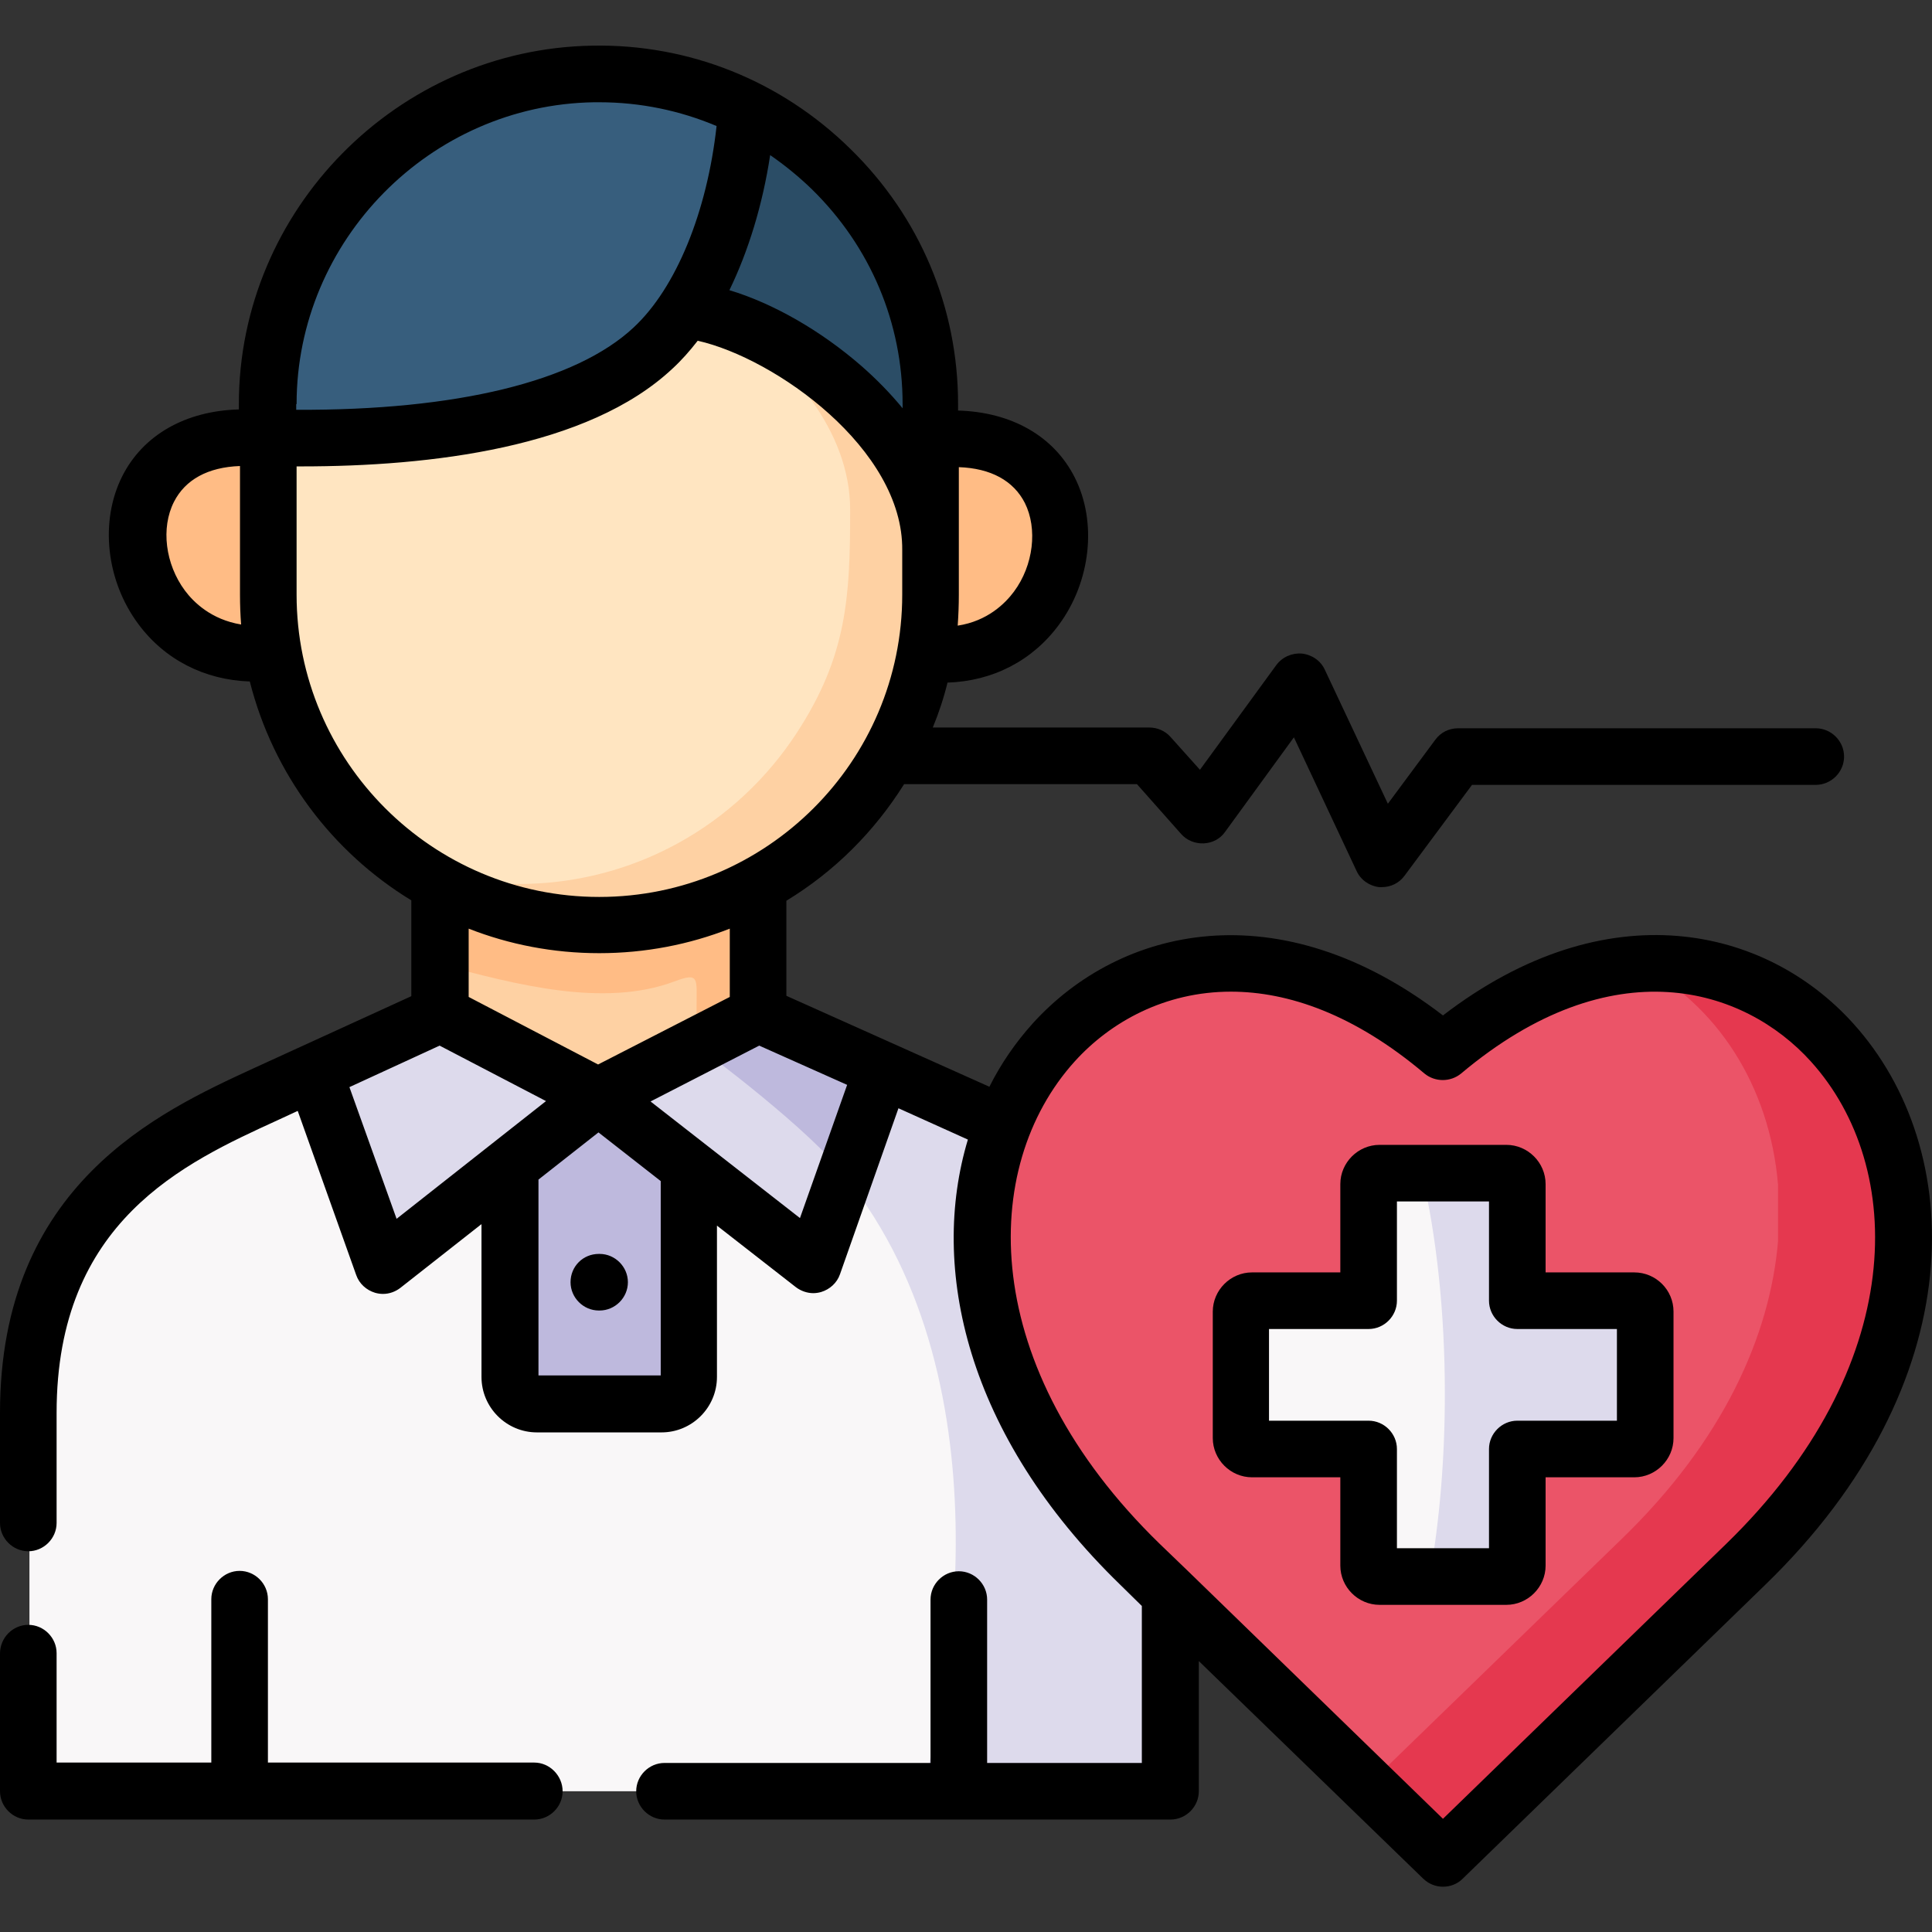
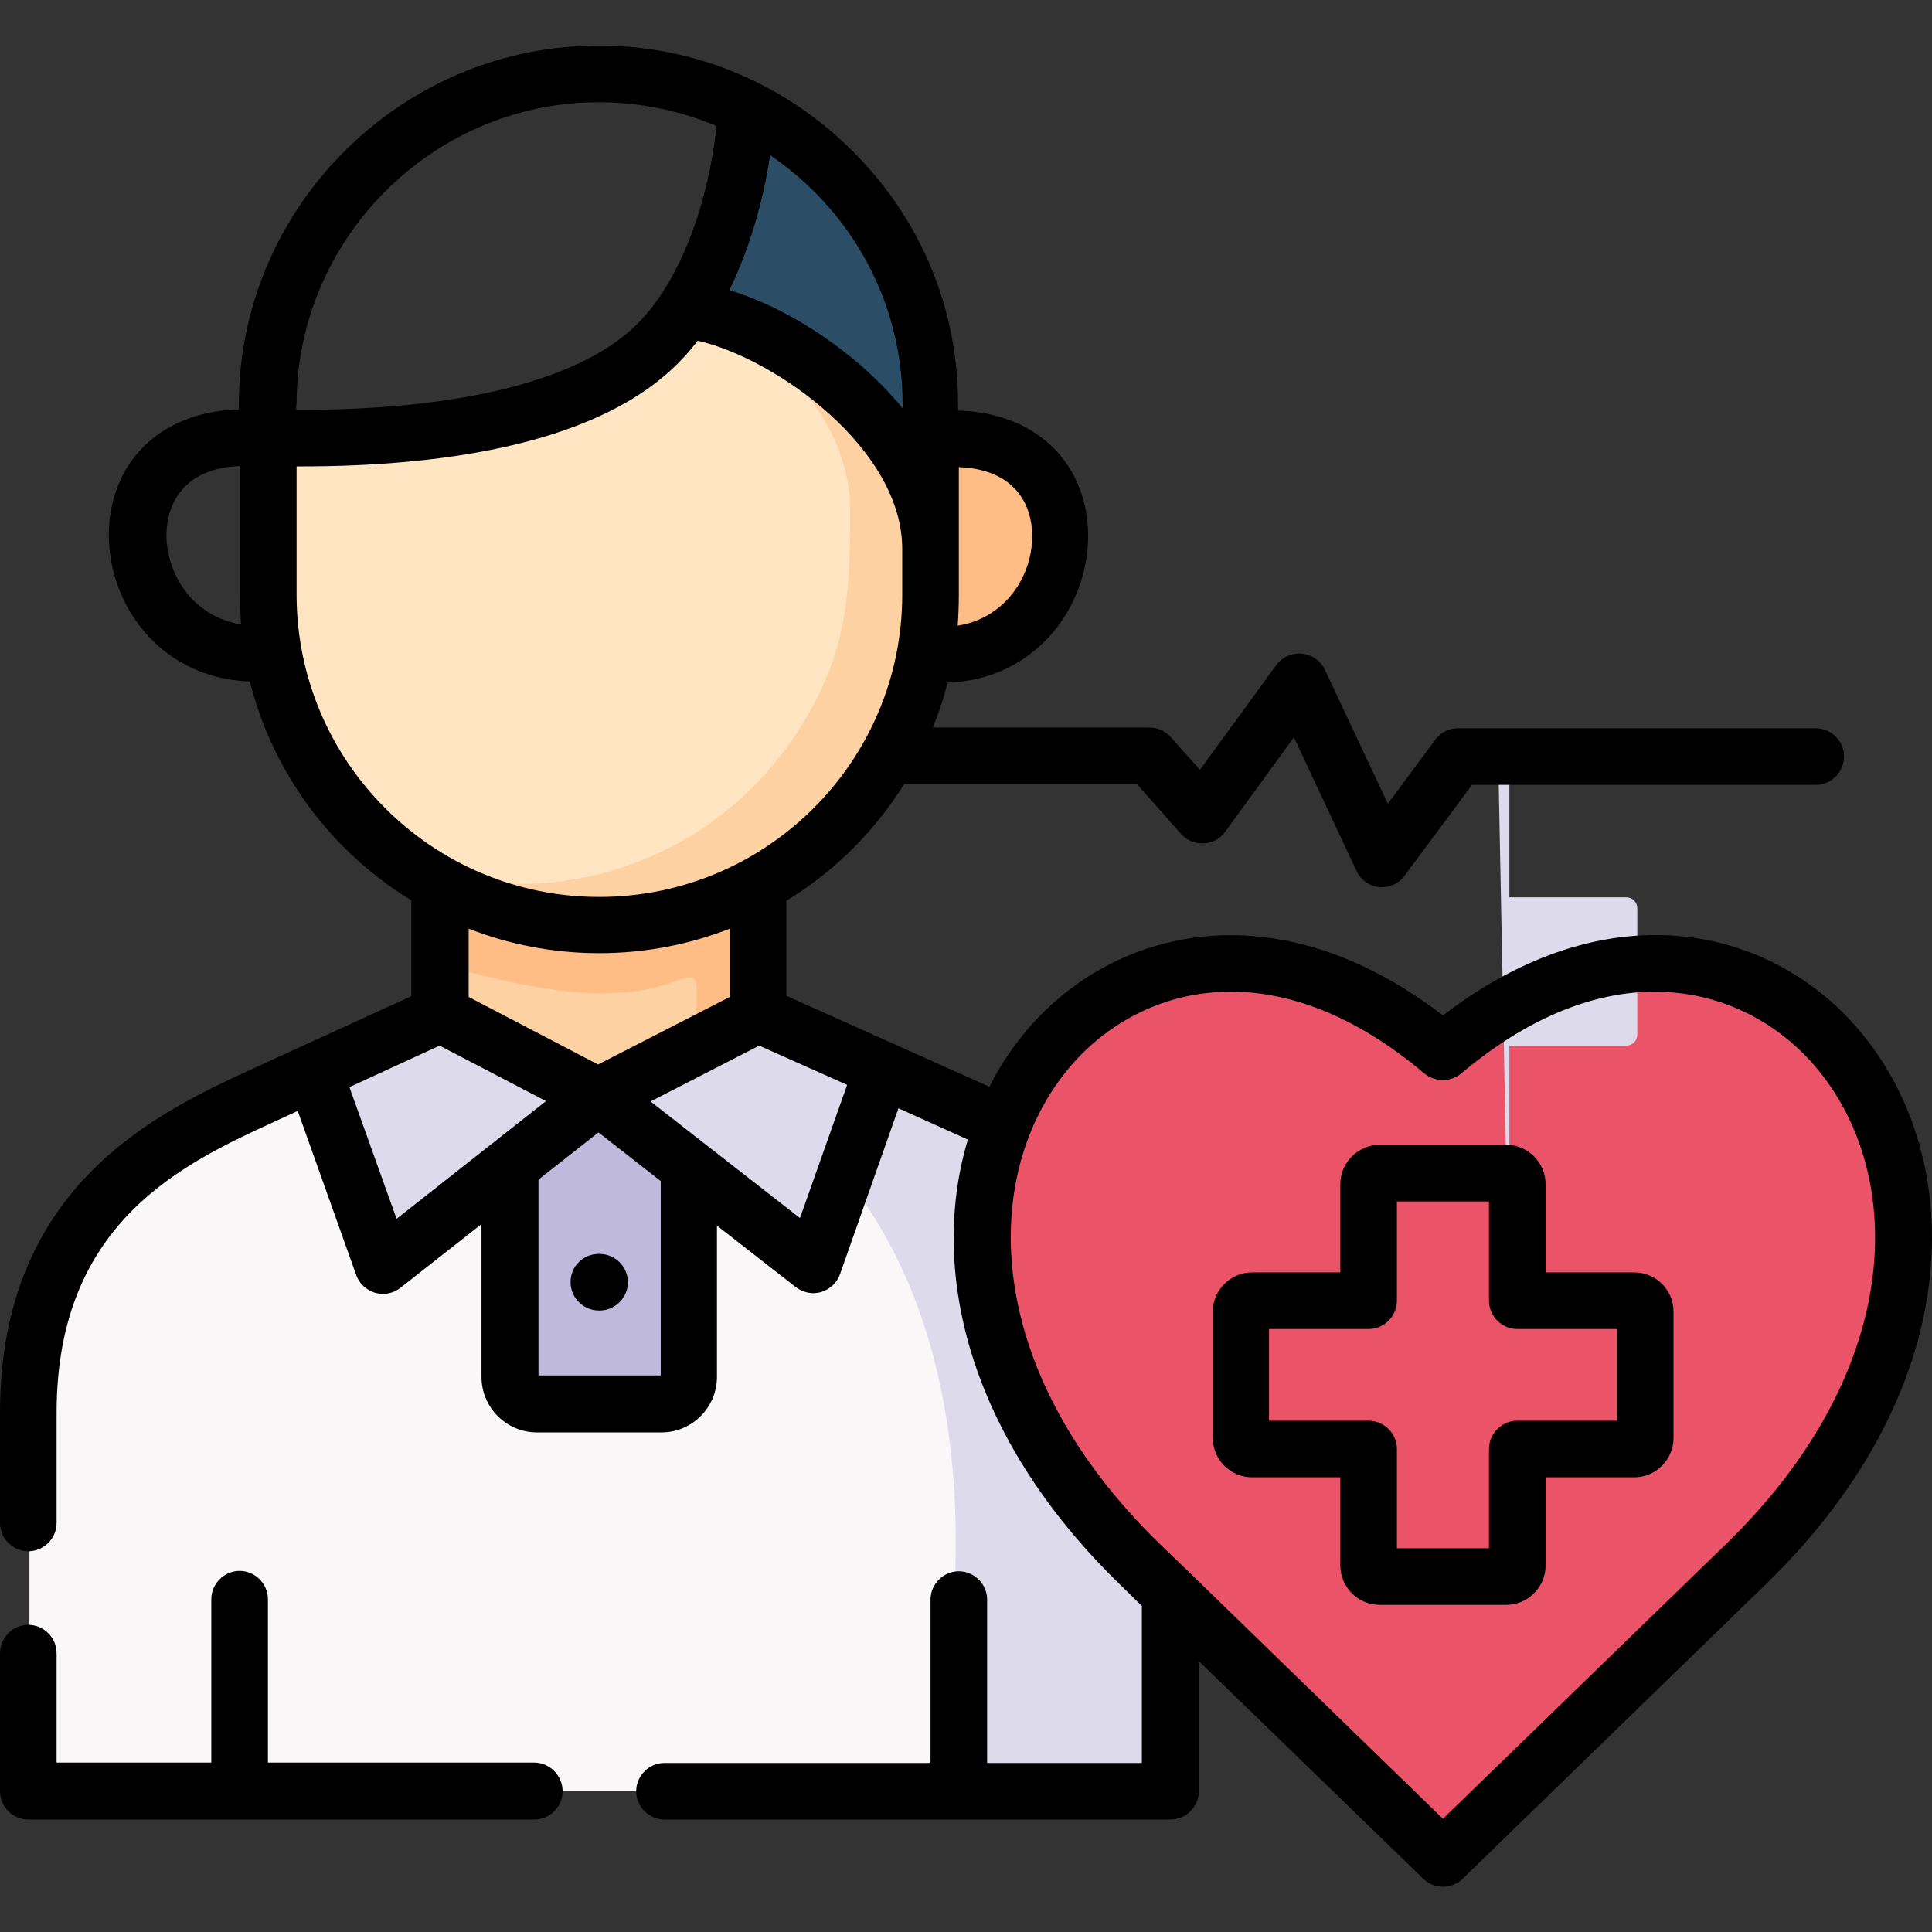
<svg xmlns="http://www.w3.org/2000/svg" id="Capa_1" height="512" viewBox="0 0 512 512" width="512">
  <rect x="0" y="0" width="512" height="512" fill="#333333" stroke="none" />
  <g>
    <g>
-       <path clip-rule="evenodd" d="m42.9 160.9c6 8.2 16.1 13.6 29.5 12 20.1-20.4 14.1-42.3-1.4-57h-6c-29.4.1-34.5 28.2-22.1 45z" fill="#ffbc85" fill-rule="evenodd" />
-     </g>
+       </g>
    <g>
      <path clip-rule="evenodd" d="m246.6 116.2c-18.3 12.1-19.5 39.6-1.4 56.7 0 .1 0 .2-.1.3 13.4 1.6 23.5-3.9 29.5-12 12.4-16.8 7.4-44.9-22.1-44.9.1-.1-5.9-.1-5.9-.1z" fill="#ffbc85" fill-rule="evenodd" />
    </g>
    <g>
      <path clip-rule="evenodd" d="m83.3 284.2-11.3 5.2c-24.2 11.1-61 26.9-64.2 77.8v107.5h302.5v-52.3l-8-7.8c-41.7-40.5-48.7-85-36.2-116.6l-32.2-14.4z" fill="#f9f7f8" fill-rule="evenodd" />
    </g>
    <g>
      <path clip-rule="evenodd" d="m158.9 235.2c-15.2 0-29.6-3.9-42.1-10.8v64.4l41.7 21.8 42.4-21.8v-64.4c-12.5 6.9-26.8 10.8-42 10.8z" fill="#fed1a3" fill-rule="evenodd" />
    </g>
    <g>
      <path clip-rule="evenodd" d="m180.2 307.5-21.6-16.9-23.4 18.4v55.9c0 4 3.2 7.2 7.2 7.2h33c4 0 7.2-3.2 7.2-7.2v-55.5z" fill="#beb9dd" fill-rule="evenodd" />
    </g>
    <g>
      <path clip-rule="evenodd" d="m158.5 290.6-41.7-21.8-33.5 15.4 18.2 51.2z" fill="#dddaec" fill-rule="evenodd" />
    </g>
    <g>
      <path clip-rule="evenodd" d="m200.9 268.8-42.4 21.8 21.7 16.9 35.4 27.7 18.2-51.6z" fill="#dddaec" fill-rule="evenodd" />
    </g>
    <g>
-       <path clip-rule="evenodd" d="m223.9 311.6 9.9-28.1-32.9-14.7-16.3 8.4c2.5 1.6 30.7 22.8 39.3 34.4z" fill="#beb9dd" fill-rule="evenodd" />
-     </g>
+       </g>
    <g>
      <path clip-rule="evenodd" d="m233.8 283.6-9.9 28.1c44.8 55.6 26.8 142.7 20.2 163h66.1v-52.3l-8-7.8c-41.7-40.5-48.7-85-36.2-116.6z" fill="#dddaec" fill-rule="evenodd" />
    </g>
    <g>
      <path clip-rule="evenodd" d="m116.8 255.6c19.9 5.3 43.2 11.5 61.9 4.5 6.7-2.5 5.9-.9 5.9 6.8v10.4l16.3-8.4v-34.4c-12.5 6.9-26.9 10.8-42.1 10.8s-29.6-3.9-42.1-10.8z" fill="#ffbc85" fill-rule="evenodd" />
    </g>
    <g>
      <path clip-rule="evenodd" d="m197.9 28.7c-1.4 20.1-7.1 39.5-16.3 53.4 23.8 2.3 64.7 30.7 65.1 62.8v-29-8.9c-.1-34.1-20-63.9-48.8-78.3z" fill="#2b4d66" fill-rule="evenodd" />
    </g>
    <g>
-       <path clip-rule="evenodd" d="m181.6 82.2c9.3-13.9 15-33.4 16.3-53.4-12.2-6.1-26-9.4-40.6-9.2-47.5.8-86.2 39.9-86.2 87.5v8.9c25.7.6 77.2-.6 102-23.7 3.1-2.9 5.9-6.3 8.5-10.1z" fill="#375e7d" fill-rule="evenodd" />
-     </g>
+       </g>
    <g>
      <path clip-rule="evenodd" d="m246.6 145c-.4-32.1-41.3-60.5-65.1-62.8-2.5 3.8-5.4 7.2-8.5 10.1-24.8 23.1-76.4 24.4-102 23.7v41.6c0 7 .8 13.8 2.4 20.3 5.8 24.3 21.9 44.7 43.3 56.5 12.5 6.9 26.8 10.8 42.1 10.8 15.2 0 29.6-3.9 42.1-10.8 12.7-7 23.6-17.1 31.5-29.2 5.4-8.2 9.4-17.4 11.8-27.3 1.6-6.5 2.4-13.3 2.4-20.3v-11.6z" fill="#ffe5c1" fill-rule="evenodd" />
    </g>
    <g>
      <path clip-rule="evenodd" d="m192.3 84.5c16.7 11.3 33 29.4 33 50.6 0 23.1-.8 38.7-14.2 59.2-7.9 12.1-18.7 22.2-31.5 29.2-21.5 11.8-47.1 14-70.4 6.1 2.4 1.7 5 3.3 7.6 4.7 12.5 6.9 26.8 10.8 42.1 10.8 15.2 0 29.6-3.9 42.1-10.8 12.7-7 23.6-17.1 31.5-29.2 5.4-8.2 9.4-17.4 11.8-27.3.4-1.6.7-3.3 1-4.9.9-5 1.4-10.1 1.4-15.4v-12.5c-.4-27.7-30.8-52.6-54.4-60.5z" fill="#fed1a3" fill-rule="evenodd" />
    </g>
    <g>
      <path clip-rule="evenodd" d="m266 298c-12.5 31.7-5.5 76.2 36.2 116.6l8 7.8 72.2 70.1 80.2-77.9c26.9-26.2 39.4-54 41.5-79v-15c-4.8-56.2-63.7-90.7-121.7-41.9-49.7-41.8-100-22.4-116.4 19.3z" fill="#eb5468" fill-rule="evenodd" />
    </g>
    <g>
-       <path clip-rule="evenodd" d="m434.4 255.6c20.4 10.5 34.6 32 36.8 58.4v14.9c-2.1 25-14.5 52.9-41.5 79l-67.2 65.2 19.8 19.3 80.2-77.9c26.9-26.2 39.4-54 41.5-79v-15c-3.2-38.8-32.5-67.4-69.6-64.9z" fill="#e5384f" fill-rule="evenodd" />
-     </g>
+       </g>
    <g>
-       <path clip-rule="evenodd" d="m328.9 347.6v33.5c0 1.6 1.3 2.9 2.9 2.9h30.9v30.9c0 1.6 1.3 2.9 2.9 2.9h33.6c1.6 0 2.9-1.3 2.9-2.9v-30.9h31c1.6 0 2.9-1.3 2.9-2.9v-33.5c0-1.6-1.3-2.9-2.9-2.9h-31v-30.9c0-1.6-1.3-2.9-2.9-2.9h-33.6c-1.6 0-2.9 1.3-2.9 2.9v30.9h-30.9c-1.6 0-2.9 1.3-2.9 2.9z" fill="#f9f7f8" fill-rule="evenodd" />
-     </g>
+       </g>
    <g>
-       <path clip-rule="evenodd" d="m399.2 310.8h-22.4c3.9 16.9 6.1 37 6.1 58.5 0 17.4-1.4 33.8-4 48.4h20.3c1.6 0 2.9-1.3 2.9-2.9v-30.8h31c1.6 0 2.9-1.3 2.9-2.9v-33.5c0-1.6-1.3-2.9-2.9-2.9h-31v-30.9c0-1.7-1.3-3-2.9-3z" fill="#dddaec" fill-rule="evenodd" />
+       <path clip-rule="evenodd" d="m399.2 310.8h-22.4h20.3c1.6 0 2.9-1.3 2.9-2.9v-30.8h31c1.6 0 2.9-1.3 2.9-2.9v-33.5c0-1.6-1.3-2.9-2.9-2.9h-31v-30.9c0-1.7-1.3-3-2.9-3z" fill="#dddaec" fill-rule="evenodd" />
    </g>
    <g>
      <path d="m491.1 271.2c-23.1-25.6-65.2-35.5-108.7-2.1-43.5-33.4-85.6-23.4-108.7 2.1-4.5 5-8.4 10.6-11.5 16.8l-53.8-24.1v-25.2c12.7-7.7 23.3-18.3 31.2-30.9h61.7l11.7 13.2c1.5 1.7 3.7 2.6 6 2.5s4.4-1.2 5.7-3.1l18.2-25 16.6 35.4c1.1 2.4 3.4 4 6 4.3h.7c2.4 0 4.6-1.1 6-3l17.9-24.1h91.1c4.1 0 7.5-3.4 7.5-7.5s-3.4-7.5-7.5-7.5h-94.8c-2.4 0-4.6 1.1-6 3l-12.6 17-16.7-35.5c-1.1-2.4-3.4-4-6.1-4.3-2.6-.2-5.2.9-6.8 3.1l-20.2 27.7-7.8-8.7c-1.4-1.6-3.5-2.5-5.6-2.5h-57.4c1.6-3.9 2.9-7.8 3.9-11.9 12-.4 22.5-5.8 29.5-15.3 8.5-11.5 10.2-27.3 4.2-39.1-5.5-10.9-16.7-17.3-30.9-17.7v-1.7c0-25.6-10.1-49.6-28.5-67.6-18.4-18.1-42.8-27.9-68.5-27.4-51.6.9-93.6 43.5-93.6 95v1.4c-14.2.4-25.4 6.8-30.9 17.7-6 11.9-4.3 27.6 4.2 39.1 7 9.5 17.6 14.9 29.6 15.3 6.2 24.5 21.8 45.2 42.8 58v25.4l-42 19.2c-24.9 11.5-67 30.8-67 91.2v29.2c0 4.1 3.4 7.5 7.5 7.5s7.5-3.4 7.5-7.5v-29.2c0-50.8 33.8-66.2 58.5-77.5l5.4-2.5 15.5 43.5c.8 2.3 2.7 4 5 4.7.7.2 1.4.3 2.1.3 1.7 0 3.3-.6 4.6-1.6l21.5-16.9v40.5c0 8.1 6.6 14.7 14.7 14.7h33c8.1 0 14.7-6.6 14.7-14.7v-40.1l20.9 16.3c1.3 1 3 1.6 4.6 1.6.7 0 1.4-.1 2.1-.3 2.3-.7 4.2-2.4 5-4.7l15.5-44 18.4 8.3c-10.2 33.9-.6 78.2 40.4 118l5.7 5.6v41.6h-41v-43.3c0-4.1-3.4-7.5-7.5-7.5s-7.5 3.4-7.5 7.5v43.3h-70.5c-4.1 0-7.5 3.4-7.5 7.5s3.4 7.5 7.5 7.5h134.1c4.1 0 7.5-3.4 7.5-7.5v-34.5l59.5 57.7c1.5 1.4 3.3 2.1 5.2 2.1s3.8-.7 5.2-2.1l80.2-77.9c55.2-53.5 53.5-115.4 23.3-148.8zm-237-113.6v-33.8c8.5.3 14.5 3.6 17.5 9.5 3.4 6.8 2.3 16.5-2.9 23.5-2.3 3.1-7 7.8-14.9 9 .2-2.8.3-5.5.3-8.2zm-205.1-1.1c-5.2-7-6.4-16.6-2.9-23.5 3-5.9 9-9.2 17.5-9.5v34.1c0 2.7.1 5.3.3 7.9-7.9-1.3-12.6-5.9-14.9-9zm155.1-115.4c3.9 2.7 7.6 5.7 11.1 9.1 15.5 15.2 24 35.4 24 56.9v1.1c-3.2-3.9-6.8-7.6-10.9-11.2-10.8-9.4-23.4-16.6-35-20.1 5-10.3 8.8-22.6 10.8-35.8zm-125.5 66c0-43.4 35.4-79.3 78.8-80h1.4c10.9 0 21.4 2.2 31.1 6.3-2.5 22.7-10.7 42.9-22 53.4-15.3 14.3-46.9 22-89.4 21.8v-1.5zm0 50.5v-34h1.3c34.1 0 75.9-4.9 98.3-25.9 2.4-2.2 4.6-4.7 6.7-7.4 20.5 4.6 54.5 28.7 54.2 55.5v11.8c0 44.2-36 80.1-80.3 80.1s-80.2-36-80.2-80.1zm114.8 88.5v18.1l-34.9 17.9-34.3-17.9v-18.1c10.7 4.2 22.4 6.5 34.6 6.5s23.9-2.3 34.6-6.5zm-88.3 76.9-12.5-34.9 23.9-11 28.2 14.7zm70 41.5h-32.4v-51.9l15.9-12.5 16.5 12.9zm36.9-41.7-39.6-30.9 28.8-14.8 23.3 10.4zm245.4 86.4-75 72.8-66.8-64.9c-.1-.1-.1-.1-.2-.2l-8-7.7c-48.3-46.9-47.9-99.9-22.6-127.9 9.5-10.5 23.9-18.5 41.4-18.5 15.2 0 32.7 6 51.3 21.7 2.8 2.3 6.9 2.3 9.7 0 40.1-33.7 75-22.8 92.7-3.2 25.4 28.1 25.8 81-22.5 127.9z" />
      <path d="m433.1 337.2h-23.5v-23.4c0-5.7-4.7-10.4-10.4-10.4h-33.6c-5.7 0-10.4 4.7-10.4 10.4v23.4h-23.4c-5.7 0-10.4 4.7-10.4 10.4v33.5c0 5.7 4.7 10.4 10.4 10.4h23.4v23.4c0 5.7 4.7 10.4 10.4 10.4h33.6c5.7 0 10.4-4.7 10.4-10.4v-23.4h23.5c5.7 0 10.4-4.7 10.4-10.4v-33.5c0-5.8-4.7-10.4-10.4-10.4zm-4.6 39.3h-26.4c-4.1 0-7.5 3.4-7.5 7.5v26.3h-24.4v-26.3c0-4.1-3.4-7.5-7.5-7.5h-26.4v-24.3h26.4c4.1 0 7.5-3.4 7.5-7.5v-26.3h24.4v26.3c0 4.1 3.4 7.5 7.5 7.5h26.4z" />
      <path d="m151.2 339.8c0 4.1 3.4 7.5 7.5 7.5h.2c4.1 0 7.5-3.4 7.5-7.5s-3.4-7.5-7.5-7.5h-.2c-4.2 0-7.5 3.3-7.5 7.5z" />
      <path d="m141.6 467.1h-70.6v-43.3c0-4.1-3.4-7.5-7.5-7.5s-7.5 3.4-7.5 7.5v43.3h-41v-29c0-4.1-3.4-7.5-7.5-7.5s-7.5 3.4-7.5 7.6v36.5c0 4.1 3.4 7.5 7.5 7.5h134.1c4.1 0 7.5-3.4 7.5-7.5s-3.4-7.6-7.5-7.6z" />
    </g>
  </g>
</svg>